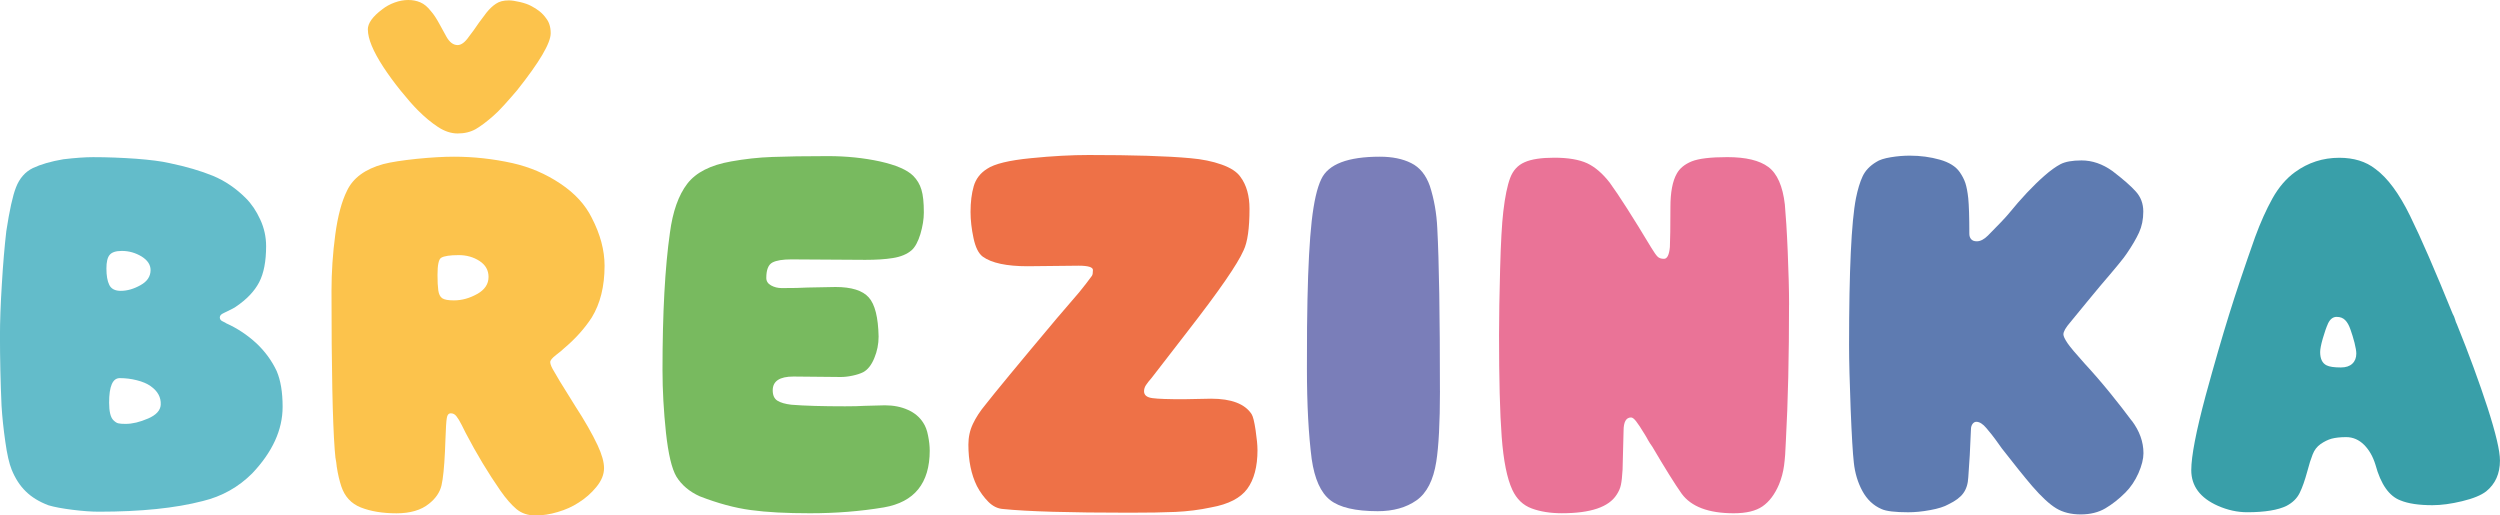
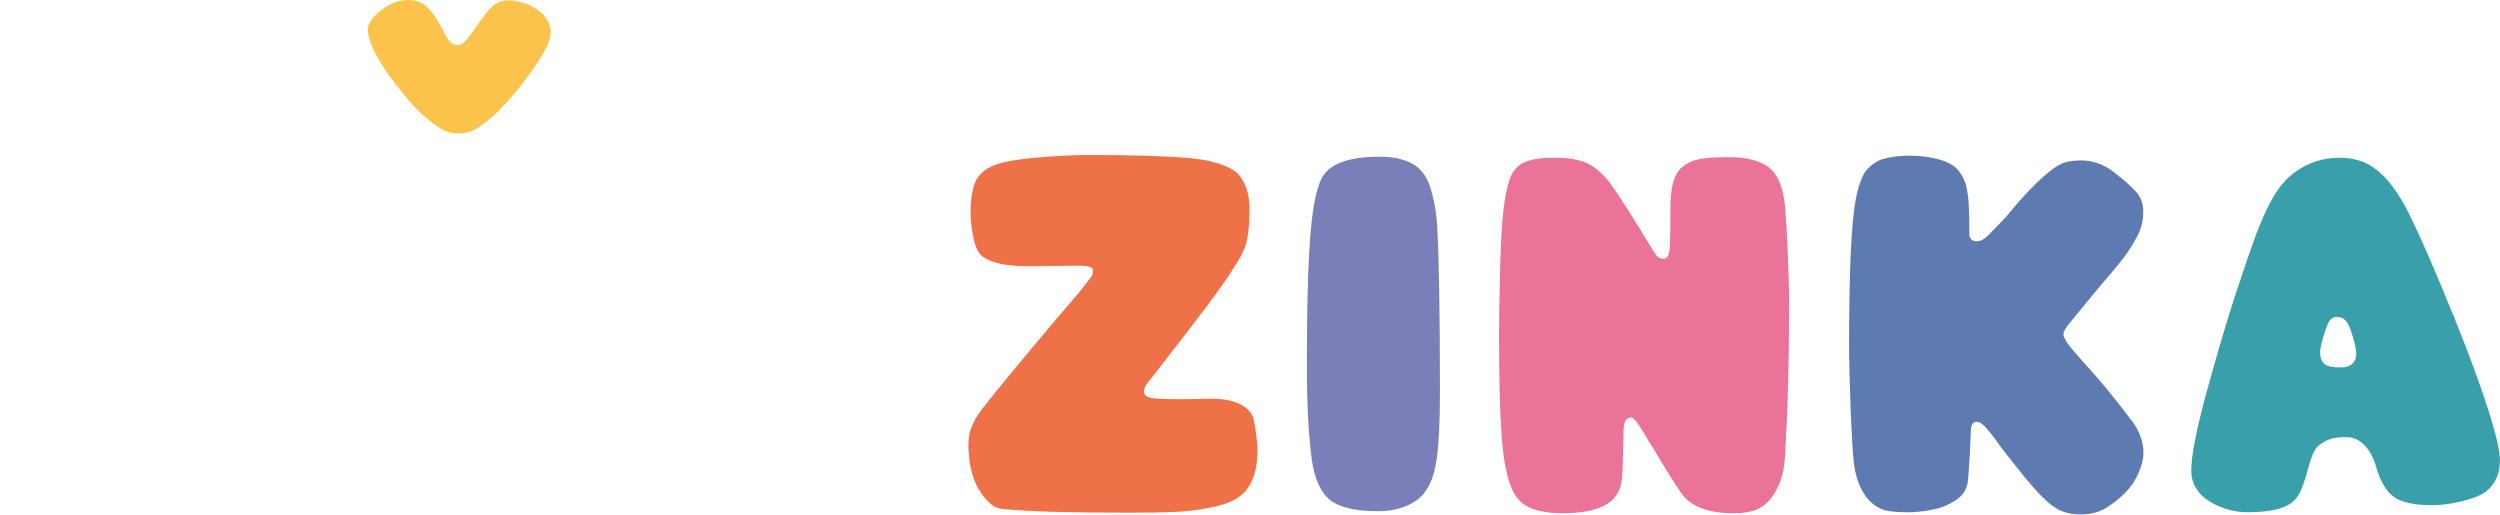
<svg xmlns="http://www.w3.org/2000/svg" id="Vrstva_2" data-name="Vrstva 2" viewBox="0 0 650 134">
  <defs>
    <style>
      .cls-1 {
        fill: #399fa9;
      }

      .cls-2 {
        fill: #5e7bb1;
      }

      .cls-3 {
        fill: #ee7147;
      }

      .cls-4 {
        fill: #ea7397;
      }

      .cls-5 {
        fill: #fcc34c;
      }

      .cls-6 {
        fill: #78ba5f;
      }

      .cls-7 {
        fill: #7a7eb9;
      }

      .cls-8 {
        fill: #63bcca;
      }
    </style>
  </defs>
  <g id="Vrstva_1-2" data-name="Vrstva 1">
    <g>
-       <path class="cls-8" d="M71.96,96.52c-1.3-2.77-3.09-5.21-5.39-7.35-2.32-2.12-4.9-3.83-7.75-5.11-.1-.1-.41-.26-.9-.49-.51-.22-.77-.57-.77-1.04s.33-.83.98-1.12c1.93-.92,2.99-1.47,3.17-1.65,2.87-1.93,4.88-4.07,6.08-6.37,1.2-2.3,1.81-5.43,1.81-9.4,0-2.4-.51-4.72-1.53-6.92-1.02-2.22-2.26-4.07-3.74-5.54-2.58-2.58-5.43-4.52-8.57-5.82-3.13-1.28-6.92-2.4-11.36-3.32-2.04-.47-4.9-.83-8.65-1.12-3.72-.26-7.45-.41-11.13-.41-2.04,0-4.62.18-7.75.55-3.24.55-5.86,1.32-7.9,2.28-2.01.98-3.5,2.67-4.42,5.07-.83,2.12-1.67,5.9-2.5,11.34-.45,3.89-.85,8.47-1.16,13.78-.33,5.31-.49,9.75-.49,13.35,0,6.08.14,12.17.41,18.27.18,2.95.51,6.06.98,9.34.45,3.28,1.02,5.7,1.65,7.27.94,2.3,2.16,4.19,3.68,5.66,1.51,1.49,3.48,2.69,5.88,3.6,1.57.47,3.66.85,6.29,1.18,2.63.33,4.9.49,6.86.49,10.87,0,19.86-.92,26.98-2.77,4.97-1.2,9.26-3.6,12.86-7.2,5.25-5.54,7.9-11.29,7.9-17.3,0-3.79-.51-6.86-1.53-9.26ZM28.51,66.28c.55-.69,1.61-1.04,3.17-1.04,1.85,0,3.54.49,5.13,1.44,1.57.98,2.34,2.16,2.34,3.54,0,1.65-.88,2.97-2.63,3.93-1.75.98-3.46,1.47-5.13,1.47-1.47,0-2.46-.51-2.97-1.53s-.75-2.44-.75-4.29c0-1.65.26-2.83.83-3.52ZM38.46,108.83c-2.12.92-4.05,1.38-5.8,1.38-.83,0-1.47-.04-1.87-.14-.43-.08-.85-.37-1.32-.83-.73-.73-1.1-2.26-1.1-4.56,0-4.25.92-6.37,2.77-6.37,1.47,0,2.95.18,4.42.55,1.49.37,2.69.88,3.6,1.53,1.85,1.3,2.73,2.91,2.63,4.84-.08,1.49-1.2,2.69-3.32,3.6Z" />
-       <path class="cls-6" d="M241.73,117.13c0,8.49-3.97,13.41-11.91,14.79-6.08,1.02-12.52,1.53-19.23,1.53-6.11,0-11.21-.26-15.36-.83-4.15-.55-8.59-1.75-13.29-3.58-2.67-1.2-4.7-2.91-6.08-5.13-1.2-2.04-2.1-5.84-2.71-11.42-.59-5.58-.9-11.01-.9-16.26,0-14.86.65-26.76,1.93-35.7.73-5.54,2.24-9.79,4.5-12.74,2.26-2.95,6.06-4.88,11.42-5.82,3.5-.63,7.08-1.04,10.72-1.16,3.64-.14,8.47-.22,14.47-.22,4.78,0,9.3.47,13.49,1.38,4.19.94,7.08,2.18,8.65,3.74,1.02,1.02,1.73,2.22,2.14,3.6.43,1.38.63,3.36.63,5.94,0,1.75-.31,3.62-.9,5.62-.61,1.97-1.36,3.38-2.3,4.21-1.2,1.02-2.81,1.69-4.84,2.01-2.01.33-4.42.47-7.18.47l-19.23-.12c-2.22,0-3.87.26-4.92.81-1.06.57-1.59,1.89-1.59,4.03,0,.81.41,1.47,1.24,1.93s1.75.69,2.77.69c2.87,0,5.07-.04,6.65-.14l7.33-.14c4.15,0,7.04.9,8.65,2.71,1.61,1.79,2.46,5.19,2.56,10.18,0,1.93-.37,3.81-1.12,5.6-.73,1.79-1.71,3.03-2.89,3.66-.75.37-1.67.67-2.77.9-1.12.24-2.14.35-3.05.35l-12.31-.12c-3.6,0-5.39,1.2-5.39,3.58,0,1.3.41,2.2,1.24,2.71.83.51,2.01.85,3.6,1.04,3.5.28,8.16.41,13.96.41,2.14,0,3.79-.04,4.99-.12l5.39-.14c2.22,0,4.21.39,5.96,1.18,1.75.77,3.09,1.91,4.01,3.38.55.83.98,1.93,1.24,3.32.28,1.38.43,2.69.43,3.89Z" />
      <path class="cls-3" d="M326.95,116.99c0,4.33-.9,7.71-2.65,10.09-1.75,2.4-4.88,4.03-9.4,4.84-3.05.65-6.15,1.04-9.28,1.18-3.13.14-7.14.2-12.03.2-15.51,0-26.44-.31-32.81-.96-1.38-.1-2.65-.71-3.81-1.87-1.14-1.16-2.14-2.5-2.97-4.09-1.49-3.03-2.22-6.63-2.22-10.79,0-1.93.39-3.74,1.18-5.39.79-1.67,1.87-3.32,3.26-4.99,2.22-2.85,8.38-10.34,18.54-22.43l5.82-6.78c1.28-1.57,2.38-2.99,3.32-4.29.18-.26.26-.77.26-1.51s-1.24-1.12-3.72-1.12l-13.29.14c-5.43,0-9.32-.83-11.62-2.48-1.12-.83-1.91-2.44-2.42-4.84-.51-2.4-.77-4.66-.77-6.8,0-2.56.28-4.8.83-6.7.55-1.89,1.71-3.4,3.46-4.5,1.93-1.3,5.72-2.22,11.36-2.77,5.62-.57,10.64-.83,15.08-.83,11.44,0,20.25.26,26.44.83,3.03.26,5.74.81,8.1,1.65,2.34.83,3.99,1.89,4.9,3.2,1.57,2.12,2.36,4.88,2.36,8.3,0,5.07-.51,8.67-1.53,10.79-1.57,3.6-6.41,10.6-14.53,21.04l-4.7,6.08c-2.77,3.6-4.36,5.62-4.7,6.08-.65.73-1.14,1.36-1.47,1.87-.33.51-.49,1.04-.49,1.59,0,1.02.75,1.61,2.22,1.79,1.47.2,4.15.28,8.04.28l7.18-.14c5.25,0,8.77,1.34,10.52,4.01.37.57.71,1.95,1.04,4.15.33,2.22.49,3.93.49,5.13Z" />
      <path class="cls-7" d="M374.39,101.63c0,8.3-.33,14.45-.96,18.42-.75,4.78-2.46,8.14-5.13,10.03-2.69,1.89-6.04,2.83-10.09,2.83-5.82,0-9.95-.98-12.39-2.91-2.44-1.93-4.03-5.47-4.78-10.64-.81-6.29-1.24-14.12-1.24-23.53,0-8.4.04-14.35.14-17.87.18-8.67.55-15.49,1.1-20.47.57-4.99,1.38-8.63,2.5-10.93,1.83-3.89,6.92-5.82,15.22-5.82,3.22,0,5.94.55,8.16,1.67,2.22,1.1,3.83,3.09,4.84,5.94,1.1,3.42,1.75,7.06,1.93,10.93.47,8.77.69,22.89.69,42.35Z" />
      <path class="cls-4" d="M465.15,79.22c0,13.27-.26,25.13-.83,35.55-.08,2.5-.24,4.6-.47,6.31-.24,1.71-.67,3.34-1.32,4.9-1.1,2.58-2.54,4.48-4.29,5.68-1.75,1.2-4.23,1.79-7.47,1.79-6.55,0-11.07-1.71-13.55-5.11-1.77-2.5-4.29-6.55-7.61-12.19-.47-.63-.83-1.22-1.12-1.73-.26-.51-.55-.98-.83-1.44-1-1.67-1.77-2.81-2.28-3.46-.51-.65-.94-.98-1.3-.98-1.3,0-1.95,1.16-1.95,3.46l-.26,10.11c-.1,1.75-.24,3.05-.43,3.93-.18.9-.55,1.73-1.1,2.56-2.04,3.24-6.78,4.84-14.25,4.84-2.97,0-5.58-.41-7.83-1.24-2.26-.83-3.93-2.44-5.05-4.84-1.38-2.95-2.3-7.55-2.77-13.78-.47-6.23-.69-15.06-.69-26.5,0-4.7.1-10.42.28-17.16.18-6.74.45-11.72.83-14.94.45-3.89,1.06-6.8,1.79-8.73.73-1.93,1.97-3.3,3.74-4.07,1.75-.79,4.33-1.18,7.73-1.18,3.6,0,6.45.49,8.53,1.44,2.08.98,4.03,2.67,5.88,5.05,2.48,3.42,6.08,9.06,10.79,16.89.73,1.2,1.28,1.99,1.67,2.36.37.37.92.55,1.65.55.83,0,1.34-1.02,1.53-3.05.08-1.83.14-5.29.14-10.38,0-3.87.55-6.78,1.65-8.71.75-1.38,2.04-2.44,3.89-3.2,1.83-.73,4.92-1.1,9.26-1.1,4.8,0,8.36.85,10.66,2.56s3.74,4.97,4.29,9.75c.26,2.87.53,6.98.75,12.31.22,5.35.35,9.93.35,13.72Z" />
      <path class="cls-2" d="M554.27,109.38c2.01,2.69,3.03,5.49,3.03,8.45,0,1.47-.43,3.2-1.3,5.19-.88,1.97-2.01,3.66-3.4,5.05-1.67,1.67-3.4,3.03-5.19,4.09-1.79,1.06-3.95,1.59-6.43,1.59s-4.62-.53-6.37-1.59c-1.75-1.06-3.83-2.99-6.23-5.76-2.12-2.48-4.74-5.76-7.9-9.81-.45-.65-.98-1.38-1.59-2.22-.59-.83-1.4-1.85-2.42-3.05-.92-1.1-1.79-1.65-2.63-1.65-.37,0-.69.18-.98.55-.26.37-.41.83-.41,1.38-.18,4.8-.41,8.95-.69,12.45-.08,1.75-.53,3.15-1.32,4.21-.77,1.06-2.06,2.01-3.81,2.85-1.1.63-2.69,1.14-4.76,1.51-2.08.39-3.99.57-5.74.57-3.42,0-5.72-.28-6.92-.83-2.14-.92-3.79-2.5-4.99-4.7-1.2-2.22-1.93-4.66-2.22-7.35-.28-2.4-.55-7.06-.83-13.98-.26-6.92-.41-12.45-.41-16.61,0-19.27.59-32.01,1.79-38.18.47-2.32,1.04-4.21,1.73-5.68.69-1.49,1.87-2.73,3.54-3.74.81-.55,2.1-.96,3.81-1.24,1.69-.28,3.34-.41,4.9-.41,2.77,0,5.37.35,7.81,1.04,2.44.69,4.17,1.77,5.19,3.24.65.94,1.14,1.87,1.47,2.85.31.96.57,2.28.75,3.95.18,1.83.28,4.92.28,9.26,0,.55.16,1.02.47,1.38.33.37.81.55,1.47.55.92,0,1.89-.49,2.91-1.51,2.67-2.69,4.48-4.58,5.39-5.68,3.24-3.97,6.31-7.24,9.26-9.83,1.57-1.38,2.99-2.4,4.23-3.05,1.24-.63,3.05-.96,5.45-.96,2.77,0,5.45.92,8.04,2.77,2.77,2.12,4.8,3.89,6.08,5.33,1.28,1.42,1.93,3.15,1.93,5.19s-.37,3.85-1.1,5.45c-.75,1.63-1.81,3.44-3.2,5.47-.63,1.02-2.95,3.83-6.92,8.45l-3.32,4.01c-.08.08-1.57,1.89-4.42,5.39-1.2,1.38-1.81,2.44-1.81,3.17,0,.47.37,1.26,1.12,2.36.63.92,2.12,2.69,4.42,5.25,2.22,2.4,4.44,4.97,6.65,7.69,2.2,2.73,4.05,5.09,5.54,7.12Z" />
      <path class="cls-1" d="M646.76,105.98c-2.18-6.67-4.82-13.9-7.96-21.65-.2-.37-.35-.79-.49-1.3-.14-.51-.35-1-.63-1.47-4.52-11.15-8.2-19.64-11.07-25.46-2.85-5.82-5.86-9.87-9-12.17-2.48-1.95-5.62-2.91-9.4-2.91-4.25,0-8.08,1.24-11.5,3.72-2.3,1.67-4.25,3.95-5.88,6.86-1.61,2.91-3.11,6.25-4.5,10.03-2.77,7.83-5.03,14.57-6.78,20.21-1.75,5.62-3.79,12.64-6.08,21.02-2.5,9.32-3.74,15.79-3.74,19.37,0,4.15,2.32,7.24,6.92,9.28,2.5,1.1,5.03,1.67,7.61,1.67,4.62,0,8.04-.57,10.26-1.67,1.57-.83,2.69-1.93,3.38-3.32.69-1.38,1.36-3.28,2.01-5.68.45-1.75.92-3.2,1.38-4.36.45-1.16,1.14-2.06,2.08-2.71.92-.63,1.85-1.1,2.83-1.38.98-.26,2.24-.41,3.81-.41,1.75,0,3.3.67,4.64,1.99,1.34,1.34,2.32,3.07,2.97,5.19,1.38,5.09,3.56,8.18,6.51,9.28,2.01.83,4.78,1.24,8.3,1.24,2.3,0,4.88-.35,7.73-1.04,2.87-.69,4.95-1.55,6.25-2.56,2.38-1.93,3.58-4.6,3.58-8.02,0-2.48-1.08-7.08-3.24-13.78ZM611.6,94.56c-.69.65-1.67.98-2.97.98-1.75,0-2.99-.18-3.72-.55-1.12-.55-1.67-1.71-1.67-3.46,0-.73.22-1.91.69-3.54.47-1.61.92-2.91,1.38-3.93.55-1.12,1.28-1.67,2.22-1.67s1.65.28,2.2.83c.57.55,1.02,1.38,1.4,2.48.37,1.02.71,2.16,1.04,3.4.31,1.24.47,2.2.47,2.83,0,1.12-.35,1.99-1.04,2.63Z" />
      <g>
-         <path class="cls-5" d="M149.43,105.37l-3.87-6.23c-.2-.37-.65-1.16-1.38-2.36-.75-1.2-1.12-2.08-1.12-2.63,0-.47.51-1.08,1.53-1.87,1.02-.77,1.71-1.36,2.08-1.73,2.95-2.48,5.35-5.17,7.2-8.02,2.2-3.6,3.32-8.08,3.32-13.43,0-4.05-1.12-8.2-3.32-12.45-1.67-3.4-4.4-6.39-8.18-8.91-3.79-2.54-7.94-4.31-12.45-5.33-5.07-1.12-10.13-1.67-15.22-1.67-2.67,0-5.88.18-9.61.55-3.74.39-6.68.83-8.79,1.38-4.7,1.3-7.83,3.6-9.4,6.92-1.38,2.77-2.4,6.57-3.05,11.42-.65,4.84-.98,9.73-.98,14.61,0,20.11.28,33.86.83,41.23.06.75.12,1.51.2,2.22,0,.02,0,.04.02.06.14.71.24,1.42.31,2.16-.02.06,0,.1.02.14.28,1.87.69,3.56,1.18,5.05.88,2.63,2.56,4.46,5.05,5.45,2.58,1.02,5.68,1.53,9.28,1.53s6.41-.83,8.45-2.48c1.75-1.38,2.83-2.97,3.26-4.78.41-1.79.71-4.72.9-8.79l.12-3.03c.1-3.05.22-4.97.37-5.74.12-.79.47-1.18,1.04-1.18s1.04.24,1.44.75c.41.51.88,1.28,1.38,2.28.51,1.02.85,1.71,1.04,2.08,2.85,5.45,5.86,10.44,9,14.96,1.47,2.12,2.89,3.72,4.21,4.84,1.34,1.1,2.97,1.65,4.92,1.65,1.83,0,3.79-.28,5.8-.9,2.04-.59,3.83-1.4,5.39-2.42,1.77-1.1,3.32-2.46,4.64-4.07,1.34-1.63,2.01-3.26,2.01-4.92,0-1.57-.55-3.54-1.67-5.94-1.38-2.95-3.36-6.41-5.94-10.38ZM124.04,76.45c-1.97,1.1-3.99,1.65-6.02,1.65-1.47,0-2.48-.18-3.03-.55s-.9-1.06-1.04-2.08-.2-2.36-.2-4.01c0-2.58.31-4.07.96-4.44.73-.45,2.26-.69,4.58-.69,2.01,0,3.83.51,5.39,1.53s2.34,2.4,2.34,4.15c0,1.85-.98,3.32-2.97,4.44Z" />
        <path class="cls-5" d="M95.63,7.68c0-1.63,1.25-3.38,3.75-5.25.94-.74,2.01-1.34,3.24-1.78,1.21-.44,2.39-.65,3.52-.65s2.16.19,3.14.61c.97.4,1.89,1.17,2.76,2.29.69.76,1.49,1.97,2.4,3.67.9,1.68,1.45,2.67,1.64,2.99.81,1.43,1.78,2.16,2.9,2.16.94,0,1.92-.73,2.91-2.16.88-1.12,1.75-2.34,2.63-3.65l1.96-2.62c.81-1.01,1.64-1.79,2.5-2.34.84-.57,1.94-.85,3.32-.85.74,0,1.72.15,2.91.43,1.19.28,2.12.61,2.81.98,1.75.88,3.06,1.94,3.93,3.2.81.99,1.23,2.3,1.23,3.93,0,2.56-2.91,7.5-8.73,14.82-.99,1.19-2.11,2.44-3.32,3.79-1.21,1.34-2.21,2.33-2.95,2.95-1.63,1.43-3.12,2.55-4.45,3.34-1.35.77-2.92,1.16-4.74,1.16-1.68,0-3.38-.55-5.1-1.68-1.72-1.12-3.49-2.59-5.29-4.4-1.19-1.2-2.65-2.85-4.37-4.98-1.71-2.12-3.23-4.19-4.54-6.19-2.69-4.12-4.04-7.38-4.04-9.75Z" />
      </g>
    </g>
  </g>
</svg>